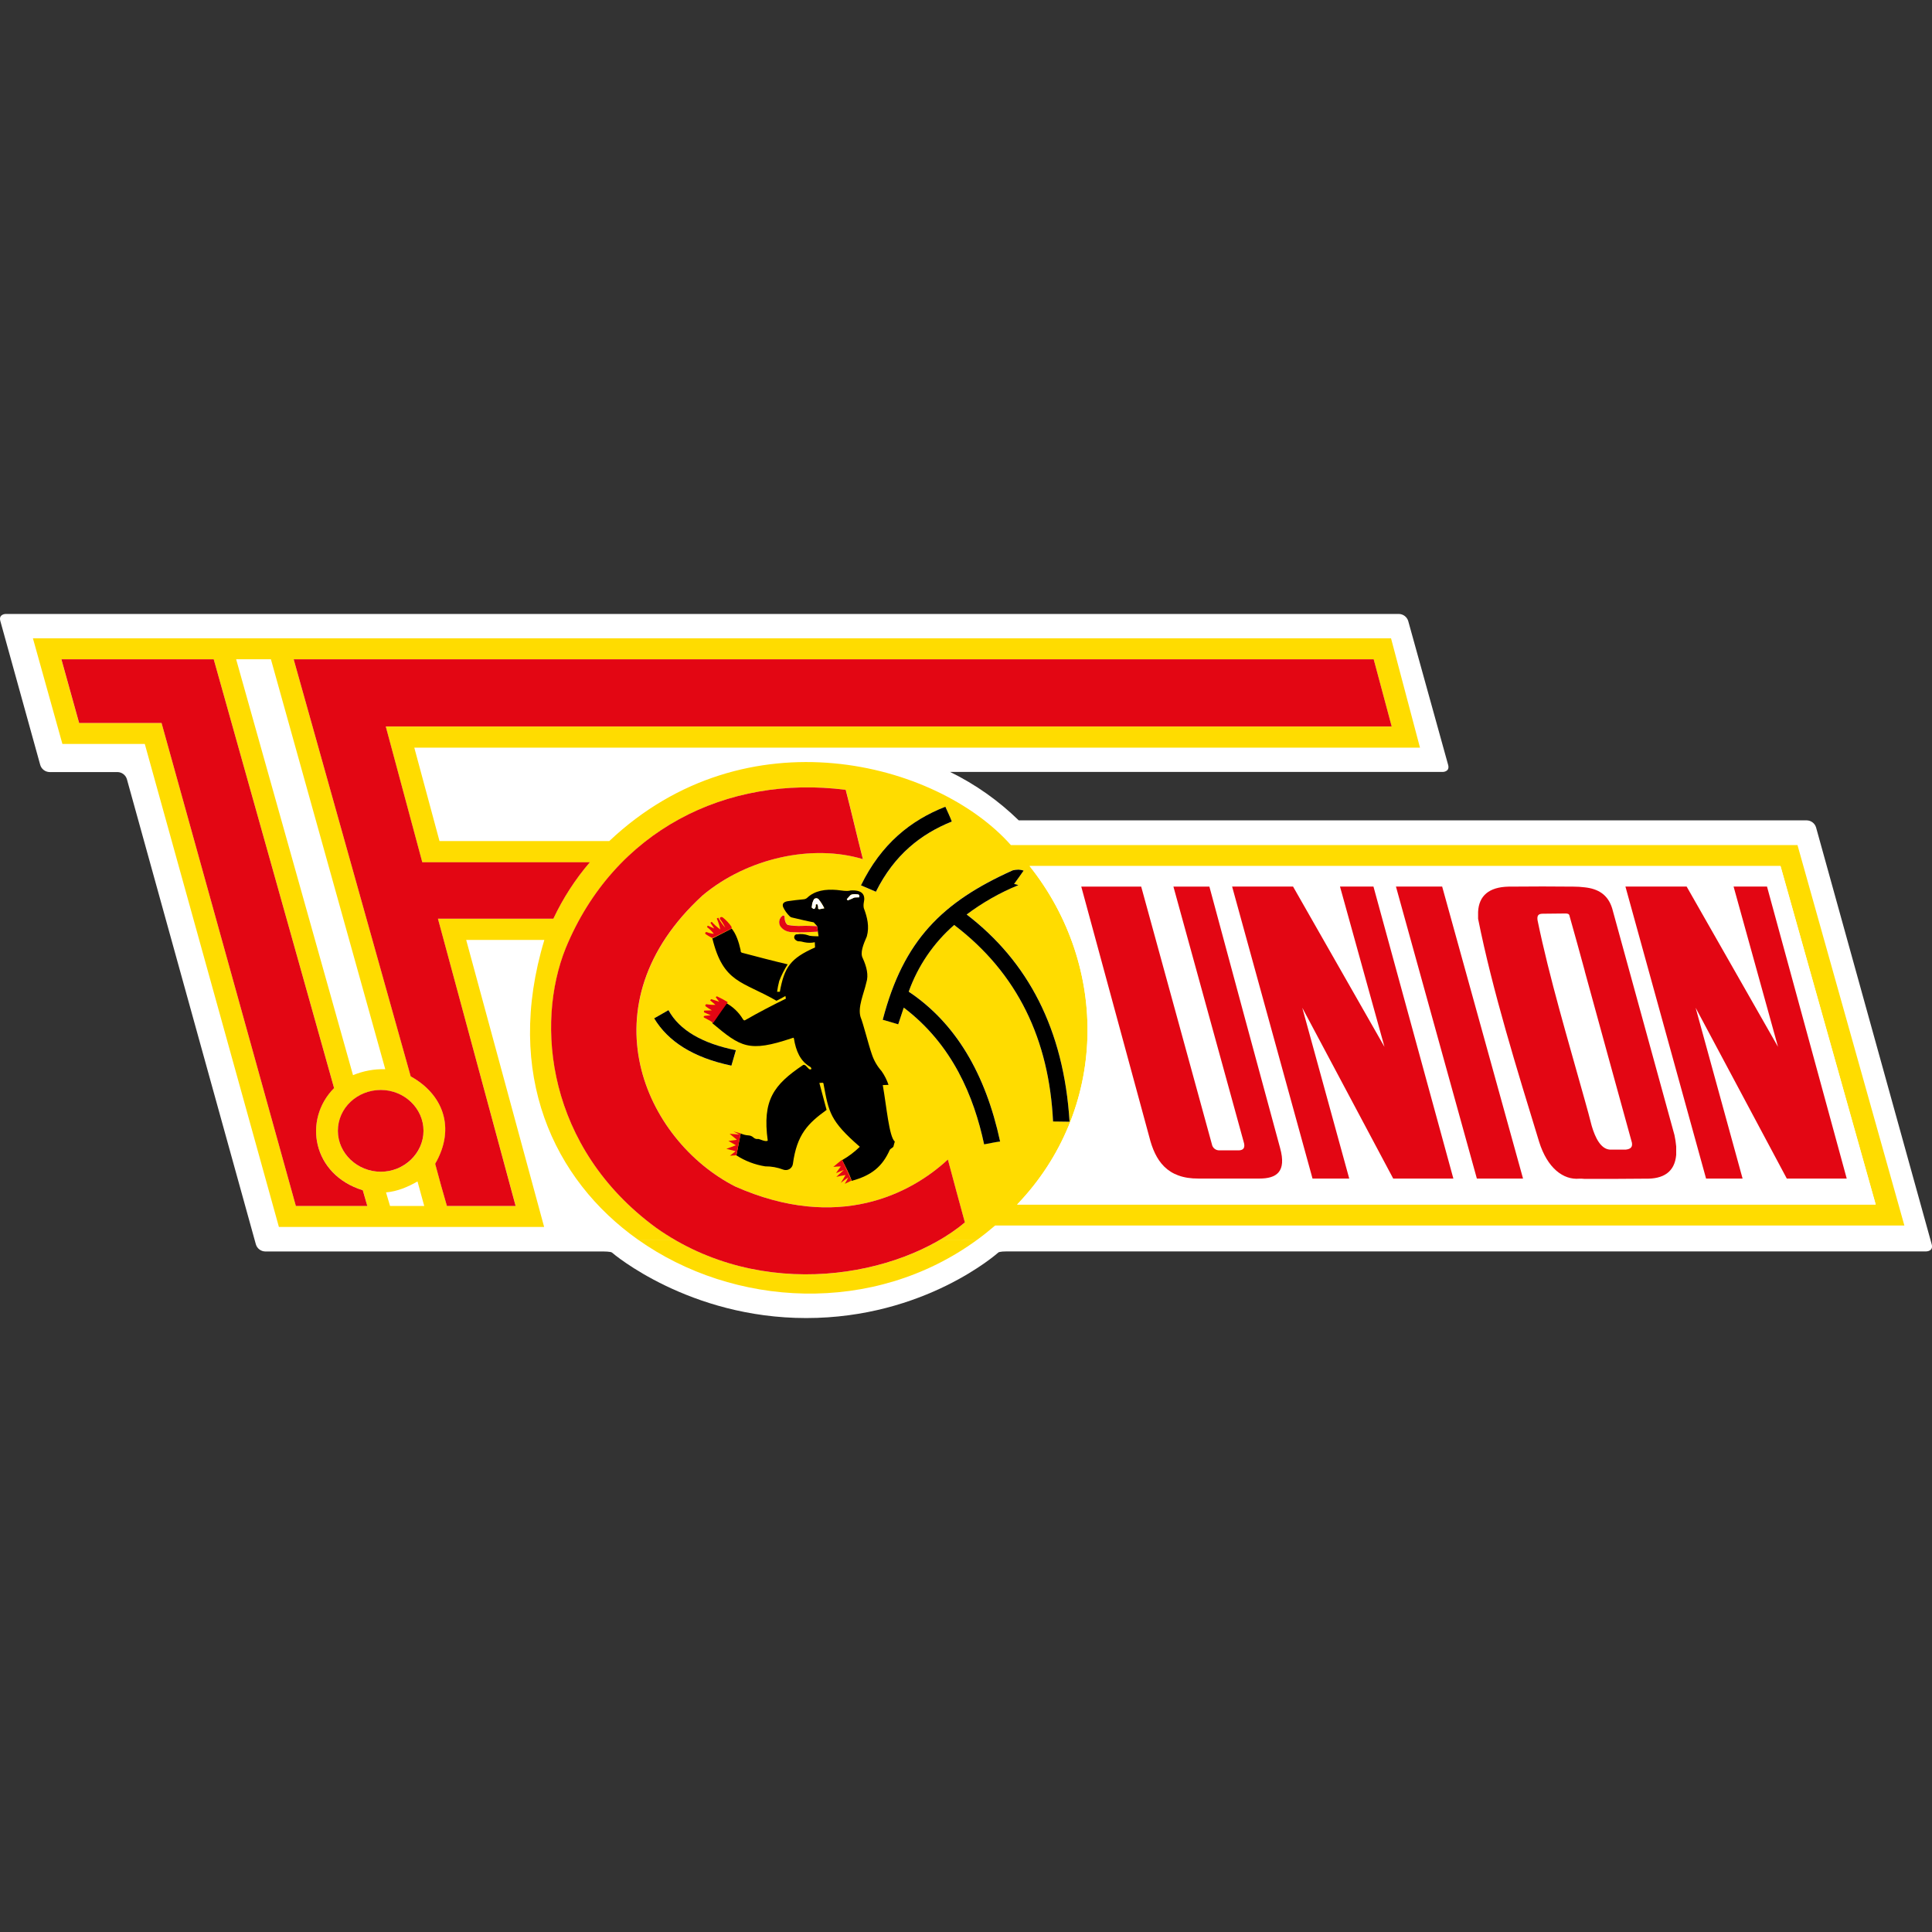
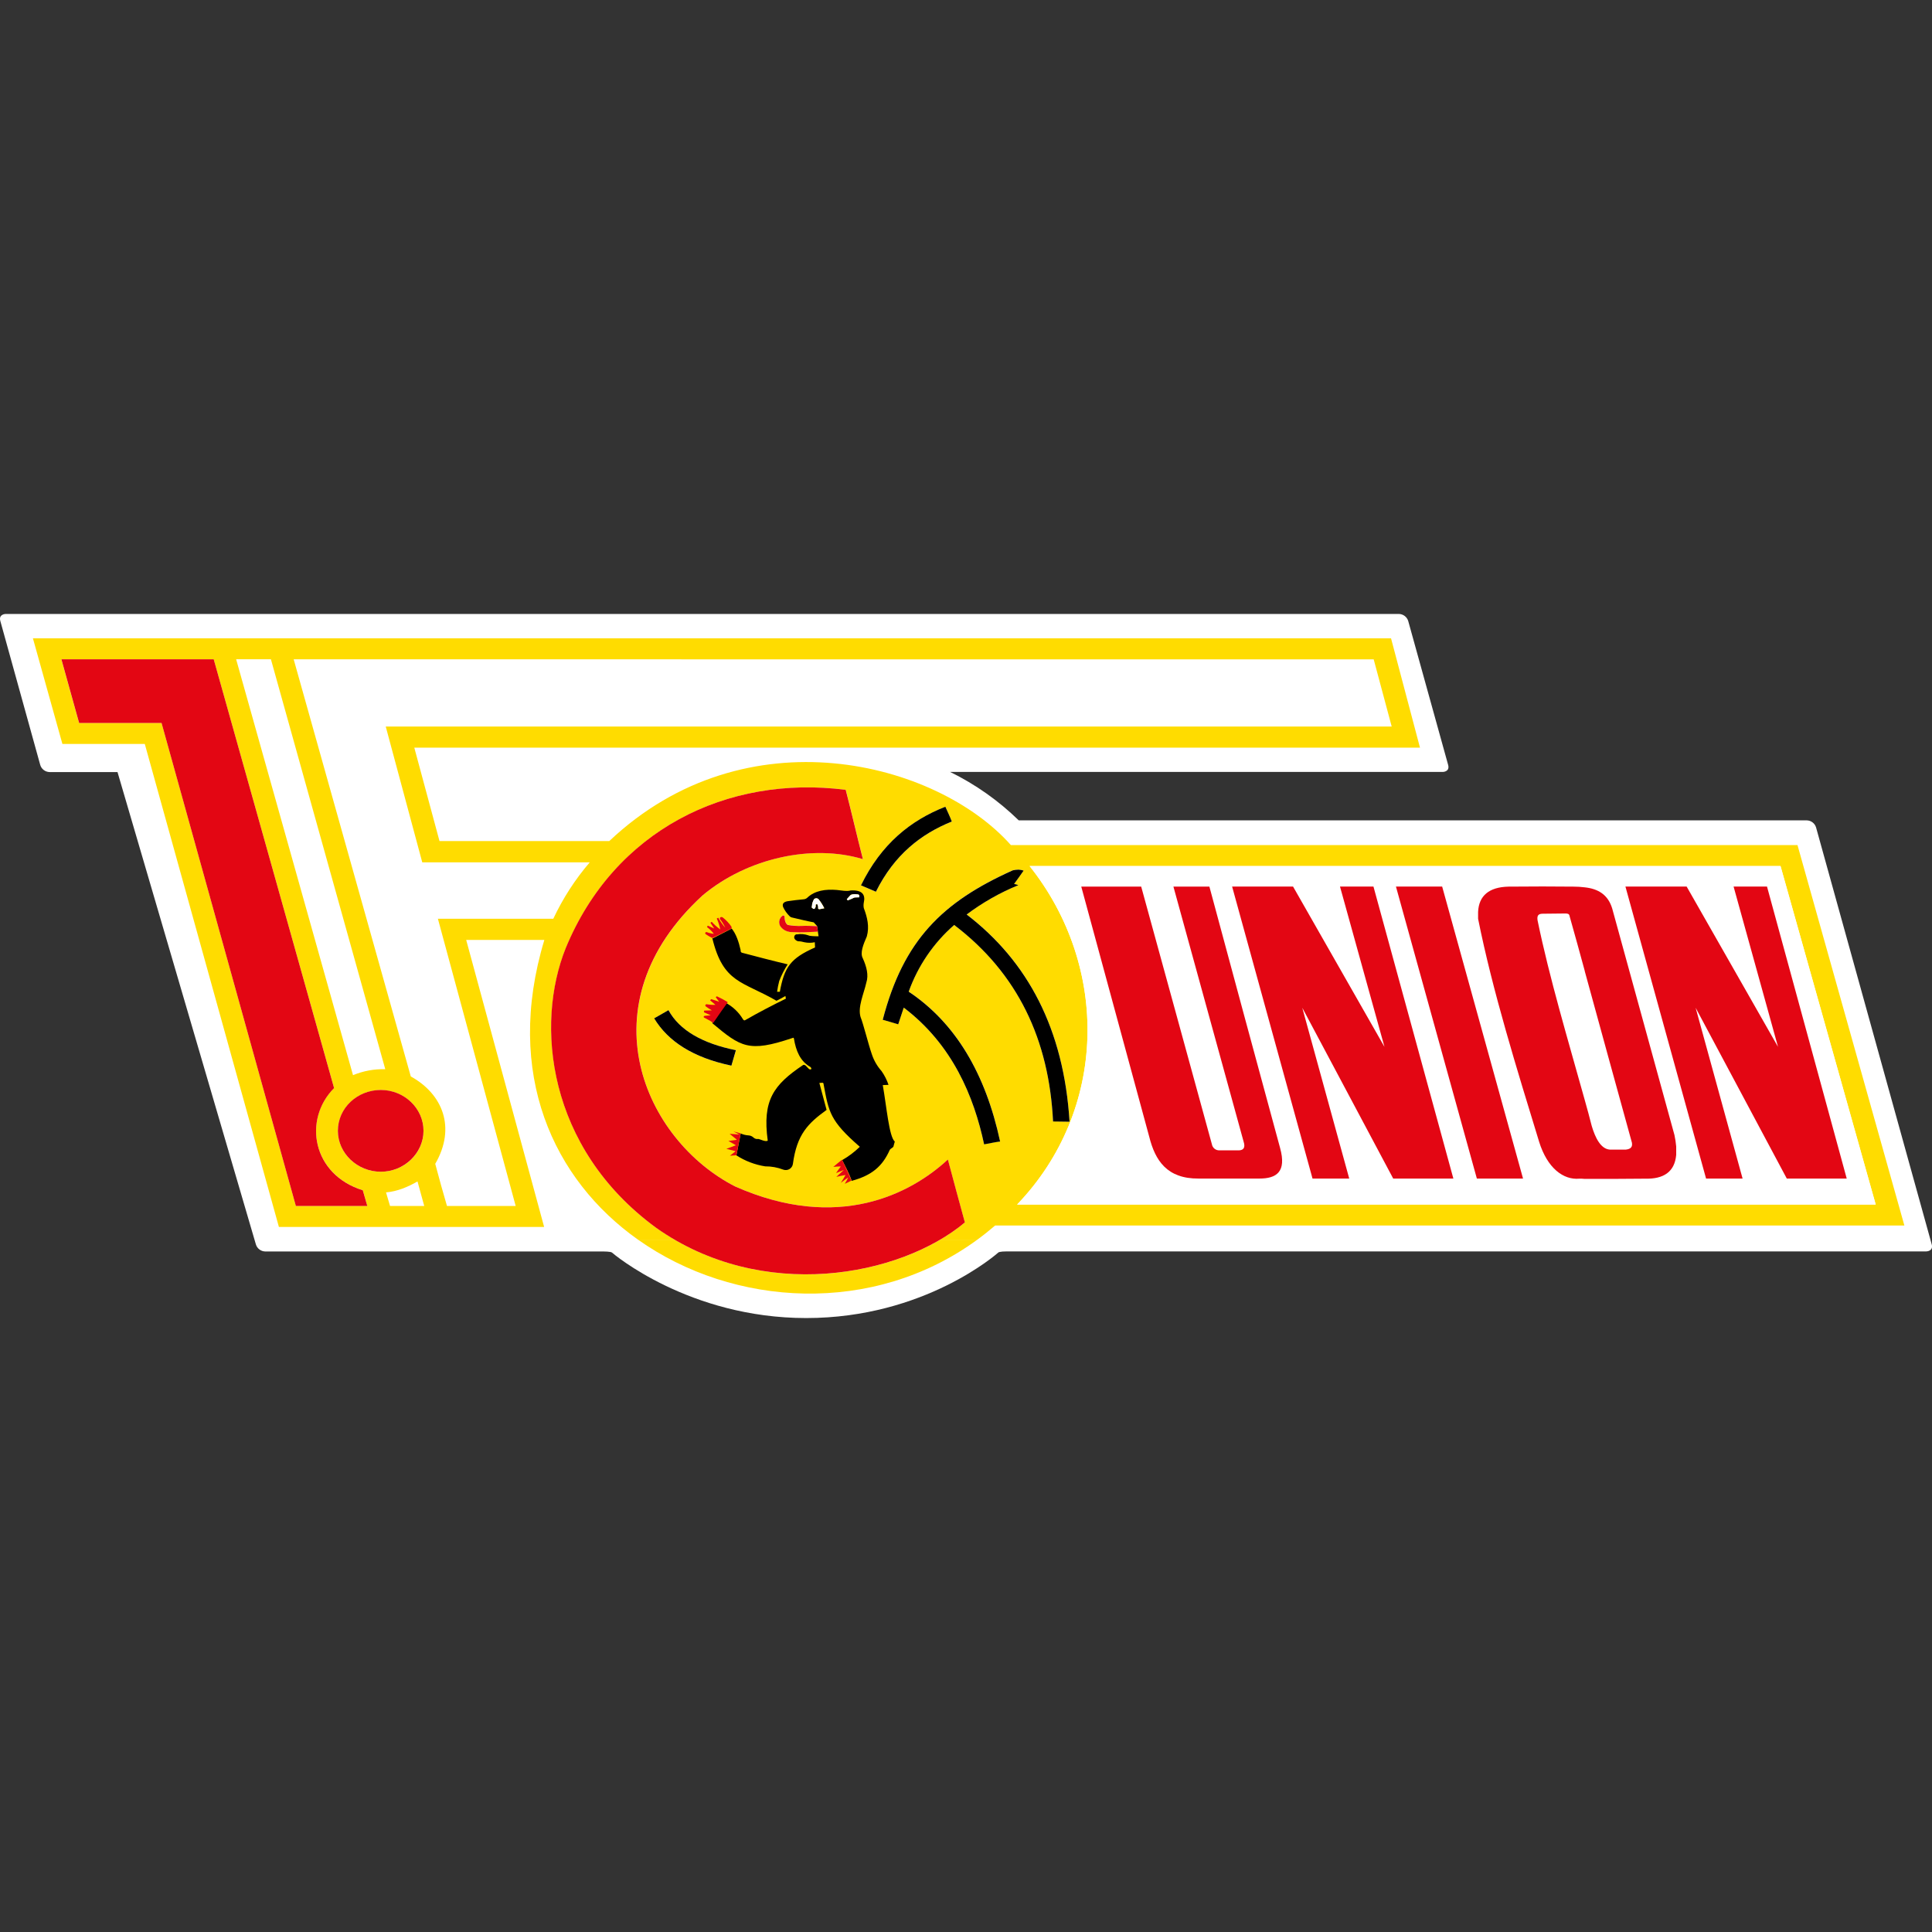
<svg xmlns="http://www.w3.org/2000/svg" width="50" height="50" viewBox="0 0 50 50" fill="none">
  <rect x="0" y="0" width="50" height="50" fill="#333333" stroke="none" />
  <g clip-path="url(#clip0_4398_1183)">
-     <path d="M47 21.415C46.968 21.307 46.87 21.233 46.758 21.231H26.365C25.843 20.722 25.244 20.299 24.59 19.978H37.337C37.337 19.978 37.529 19.978 37.477 19.793L36.445 16.073C36.413 15.966 36.315 15.891 36.203 15.889H0.149C0.149 15.889 -0.043 15.889 0.009 16.073L1.041 19.796C1.073 19.904 1.171 19.979 1.284 19.981H3.041C3.153 19.983 3.252 20.057 3.284 20.165L6.622 32.204C6.654 32.312 6.753 32.386 6.865 32.388H15.615C15.615 32.388 15.806 32.388 15.837 32.416C15.867 32.443 17.828 34.111 20.864 34.111C23.931 34.111 25.808 32.439 25.839 32.413C25.839 32.413 25.869 32.386 26.061 32.386H49.852C49.852 32.386 50.043 32.386 49.992 32.201L47 21.415L47 21.415Z" fill="white" />
+     <path d="M47 21.415C46.968 21.307 46.87 21.233 46.758 21.231H26.365C25.843 20.722 25.244 20.299 24.59 19.978H37.337C37.337 19.978 37.529 19.978 37.477 19.793L36.445 16.073C36.413 15.966 36.315 15.891 36.203 15.889H0.149C0.149 15.889 -0.043 15.889 0.009 16.073L1.041 19.796C1.073 19.904 1.171 19.979 1.284 19.981H3.041L6.622 32.204C6.654 32.312 6.753 32.386 6.865 32.388H15.615C15.615 32.388 15.806 32.388 15.837 32.416C15.867 32.443 17.828 34.111 20.864 34.111C23.931 34.111 25.808 32.439 25.839 32.413C25.839 32.413 25.869 32.386 26.061 32.386H49.852C49.852 32.386 50.043 32.386 49.992 32.201L47 21.415L47 21.415Z" fill="white" />
    <path d="M17.456 32.081C19.808 33.454 22.617 33.091 24.336 32.081H25.295C22.601 34.054 18.981 33.831 16.51 32.081H17.456H17.456Z" fill="#FFDC00" />
    <path d="M16.51 32.081C14.326 30.535 13.04 27.796 14.088 24.325H12.065L14.082 31.753H7.218L3.747 19.253H1.615L0.852 16.52H36L36.749 19.349H10.722L11.374 21.766H15.769C19.311 18.419 24.248 19.713 26.162 21.871H46.519L49.285 31.716H25.754C25.604 31.845 25.451 31.967 25.295 32.081H24.333C24.557 31.95 24.77 31.802 24.97 31.637C24.821 31.101 24.678 30.558 24.53 30.009C23.582 30.889 21.695 31.889 19.026 30.705C16.686 29.509 15.096 26.008 18.186 23.172C19.349 22.198 21.029 21.838 22.334 22.235C22.18 21.637 22.044 21.039 21.89 20.441C18.807 20.046 15.899 21.496 14.645 24.534C13.85 26.501 14.154 29.701 16.978 31.772C17.136 31.883 17.296 31.986 17.458 32.081L16.51 32.081L16.51 32.081ZM19.118 29.617L19.056 29.898C19.077 29.803 19.097 29.71 19.118 29.617ZM16.931 26.353C17.286 26.951 17.931 27.37 18.931 27.58C18.97 27.444 19.008 27.315 19.047 27.179C18.187 27.006 17.586 26.668 17.302 26.144C17.179 26.211 17.056 26.285 16.933 26.353H16.931L16.931 26.353ZM22.669 23.08C23.148 22.118 23.84 21.58 24.634 21.261C24.583 21.131 24.523 21.002 24.468 20.879C23.57 21.23 22.807 21.84 22.283 22.913L22.672 23.08H22.669L22.669 23.08ZM26.205 22.524C24.383 23.345 23.382 24.334 22.845 26.389C22.981 26.426 23.117 26.469 23.246 26.506C23.291 26.364 23.343 26.216 23.388 26.075C24.648 27.03 25.204 28.374 25.469 29.613C25.618 29.589 25.735 29.558 25.883 29.539C25.502 27.77 24.726 26.469 23.517 25.661C23.755 24.995 24.16 24.401 24.693 23.935C26.342 25.187 27.149 26.907 27.253 29.021C27.395 29.021 27.537 29.028 27.68 29.028C27.531 26.629 26.6 24.879 25.017 23.664C25.429 23.356 25.878 23.101 26.355 22.906C26.318 22.893 26.281 22.883 26.243 22.875C26.328 22.758 26.41 22.647 26.489 22.53C26.448 22.516 26.404 22.508 26.36 22.505C26.308 22.506 26.256 22.512 26.205 22.524V22.524L26.205 22.524ZM10.094 31.21H10.979C10.924 31.007 10.863 30.792 10.805 30.576C10.546 30.723 10.281 30.834 9.99 30.859L10.094 31.21H10.094ZM26.646 22.414C28.722 25.021 28.667 28.732 26.322 31.174H48.545L46.08 22.414H26.646H26.646ZM5.531 17.062H1.587L2.046 18.709H4.181L7.657 31.209H9.506C9.467 31.079 9.428 30.938 9.39 30.802C8.078 30.395 7.838 28.969 8.646 28.157L5.531 17.062L5.531 17.062ZM9.855 28.209C9.244 28.209 8.744 28.684 8.744 29.264C8.744 29.845 9.244 30.324 9.855 30.324C10.466 30.324 10.96 29.85 10.96 29.264C10.96 28.679 10.46 28.209 9.855 28.209ZM7.6 17.062L10.631 27.858C11.458 28.314 11.807 29.183 11.264 30.12C11.361 30.49 11.464 30.854 11.568 31.211H13.346L11.333 23.778H14.319C14.566 23.251 14.884 22.759 15.263 22.317H10.928L9.983 18.803H36.017L35.551 17.064L7.599 17.063L7.6 17.062ZM21.146 23.967C20.991 23.961 20.855 23.955 20.745 23.961C20.626 23.965 20.507 23.957 20.39 23.936C20.338 23.906 20.306 23.832 20.306 23.721C20.305 23.709 20.298 23.698 20.287 23.693C20.276 23.688 20.263 23.689 20.254 23.696C20.169 23.756 20.141 23.869 20.189 23.961C20.239 24.036 20.315 24.089 20.402 24.109C20.428 24.116 20.454 24.12 20.48 24.121C20.525 24.121 20.577 24.121 20.674 24.127C20.758 24.127 20.841 24.127 20.92 24.121C21.015 24.115 21.097 24.115 21.168 24.109L21.154 24.017C21.151 24 21.148 23.984 21.146 23.967L21.146 23.967ZM9.971 27.672L7.011 17.061H6.111L9.136 27.825C9.4 27.716 9.684 27.663 9.969 27.671L9.971 27.672L9.971 27.672Z" fill="#FFDC00" />
    <path d="M21.941 23.301C21.994 23.282 22.045 23.259 22.096 23.234C22.102 23.227 22.135 23.221 22.238 23.221V23.19C22.24 23.18 22.237 23.17 22.231 23.162C22.225 23.154 22.216 23.149 22.206 23.148C22.186 23.148 22.16 23.141 22.135 23.141C22.076 23.141 22.023 23.148 22.005 23.172C21.973 23.209 21.941 23.24 21.915 23.271C21.922 23.282 21.931 23.293 21.941 23.301L21.941 23.301ZM21.334 23.505C21.293 23.422 21.243 23.343 21.185 23.271C21.152 23.24 21.101 23.24 21.069 23.271C21.036 23.327 21.017 23.391 21.013 23.456C21.006 23.467 21.006 23.481 21.013 23.492C21.026 23.499 21.032 23.511 21.045 23.517C21.058 23.524 21.071 23.524 21.084 23.517C21.109 23.489 21.119 23.45 21.11 23.413L21.148 23.394C21.163 23.416 21.172 23.442 21.174 23.468V23.5C21.168 23.519 21.187 23.531 21.213 23.531C21.252 23.525 21.291 23.513 21.336 23.506L21.334 23.505L21.334 23.505ZM21.185 24.233L21.167 24.111C21.165 24.08 21.161 24.049 21.154 24.019L21.145 23.964C21.12 23.933 21.081 23.901 21.061 23.871C20.867 23.834 20.693 23.791 20.506 23.747C20.479 23.743 20.454 23.73 20.435 23.711C20.366 23.643 20.309 23.564 20.268 23.476C20.236 23.39 20.281 23.341 20.384 23.323C20.52 23.304 20.662 23.285 20.804 23.273C20.835 23.27 20.865 23.257 20.889 23.236C21.088 23.045 21.366 23.008 21.657 23.032C21.748 23.039 21.916 23.076 22.013 23.045C22.317 23.026 22.402 23.156 22.355 23.359C22.346 23.406 22.346 23.454 22.355 23.501C22.446 23.741 22.504 23.982 22.433 24.235C22.342 24.444 22.252 24.66 22.33 24.802C22.426 25.017 22.485 25.233 22.42 25.431C22.355 25.72 22.194 26.06 22.271 26.32C22.342 26.492 22.472 27.022 22.562 27.281C22.615 27.443 22.701 27.592 22.814 27.719C22.891 27.829 22.952 27.949 22.995 28.076C22.944 28.076 22.898 28.082 22.846 28.082C22.944 28.631 23.008 29.416 23.157 29.544C23.144 29.58 23.137 29.624 23.125 29.661C23.125 29.698 23.053 29.716 23.027 29.759C22.84 30.179 22.569 30.419 22.038 30.561V30.543C21.983 30.396 21.885 30.195 21.796 30.023C21.962 29.928 22.115 29.812 22.252 29.679C21.474 29.001 21.451 28.785 21.315 28.064C21.315 28.033 21.302 28.021 21.282 28.021C21.263 28.021 21.231 28.027 21.205 28.027C21.27 28.261 21.328 28.496 21.392 28.724C20.907 29.075 20.623 29.359 20.52 30.123C20.512 30.178 20.48 30.226 20.432 30.255C20.384 30.284 20.326 30.289 20.274 30.271C20.124 30.213 19.964 30.184 19.802 30.185C19.538 30.143 19.284 30.047 19.059 29.901C19.098 29.71 19.13 29.525 19.17 29.334C19.233 29.363 19.301 29.38 19.371 29.384C19.419 29.386 19.465 29.406 19.5 29.439C19.532 29.47 19.578 29.484 19.622 29.476C19.661 29.476 19.817 29.562 19.869 29.519C19.726 28.471 20.023 28.075 20.78 27.565C20.805 27.552 20.819 27.559 20.851 27.577C20.883 27.608 20.906 27.639 20.941 27.67C21.006 27.694 21.012 27.651 20.974 27.614C20.709 27.466 20.599 27.195 20.547 26.88C20.54 26.868 20.553 26.844 20.495 26.868C19.377 27.244 19.17 27.096 18.433 26.479L18.622 26.172C18.67 26.096 18.718 26.021 18.768 25.945C18.959 26.044 19.119 26.195 19.229 26.38C19.254 26.418 19.273 26.411 19.3 26.393C19.642 26.196 19.991 26.017 20.34 25.844C20.333 25.822 20.329 25.799 20.327 25.776C20.25 25.82 20.172 25.863 20.095 25.9C19.216 25.389 18.719 25.45 18.435 24.282C18.443 24.284 18.452 24.282 18.459 24.278C18.614 24.196 18.758 24.124 18.917 24.042L18.937 24.032C19.049 24.168 19.119 24.371 19.17 24.599C19.157 24.618 19.183 24.648 19.196 24.655C19.597 24.76 19.991 24.865 20.385 24.957C20.297 25.093 20.224 25.238 20.166 25.389C20.142 25.48 20.124 25.573 20.111 25.667H20.182C20.299 25.032 20.453 24.804 21.093 24.52C21.093 24.477 21.087 24.428 21.087 24.385C20.997 24.404 20.905 24.404 20.816 24.385C20.763 24.369 20.709 24.36 20.654 24.36C20.499 24.311 20.551 24.169 20.628 24.181C20.726 24.165 20.826 24.174 20.919 24.206C20.951 24.225 21.055 24.231 21.184 24.231L21.185 24.233L21.185 24.233Z" fill="black" />
    <path d="M16.932 26.353C17.055 26.285 17.177 26.211 17.3 26.143C17.585 26.667 18.186 27.006 19.045 27.179C19.006 27.314 18.968 27.444 18.929 27.579C17.934 27.37 17.288 26.95 16.929 26.353H16.932L16.932 26.353Z" fill="black" />
    <path d="M22.671 23.079L22.282 22.913C22.806 21.84 23.568 21.23 24.466 20.878C24.522 21.002 24.583 21.131 24.633 21.261C23.838 21.581 23.146 22.118 22.668 23.079H22.671L22.671 23.079Z" fill="black" />
    <path d="M26.206 22.525C26.257 22.513 26.309 22.507 26.361 22.506C26.405 22.509 26.449 22.517 26.491 22.531C26.413 22.648 26.329 22.759 26.245 22.876C26.282 22.883 26.32 22.894 26.356 22.907C25.879 23.102 25.429 23.358 25.017 23.667C26.6 24.881 27.531 26.632 27.68 29.03C27.538 29.03 27.395 29.024 27.253 29.024C27.15 26.91 26.342 25.191 24.694 23.938C24.16 24.403 23.756 24.998 23.517 25.664C24.726 26.472 25.502 27.775 25.883 29.542C25.735 29.56 25.618 29.591 25.469 29.616C25.205 28.377 24.649 27.032 23.389 26.077C23.343 26.219 23.291 26.367 23.246 26.509C23.117 26.472 22.981 26.428 22.845 26.392C23.382 24.332 24.384 23.346 26.206 22.526V22.524L26.206 22.525Z" fill="black" />
    <path d="M27.983 22.945L29.741 29.423C29.896 30.035 30.2 30.508 31.019 30.502H32.589C33.029 30.502 33.301 30.336 33.126 29.707C32.519 27.458 31.91 25.204 31.299 22.944H30.368L32.184 29.54C32.236 29.694 32.184 29.763 32.068 29.768H31.555C31.46 29.771 31.377 29.703 31.362 29.608C30.754 27.389 30.139 25.17 29.533 22.944H27.983L27.983 22.945ZM33.464 22.945H31.889L33.97 30.5H34.92L33.705 26.08L36.056 30.5H37.611L35.545 22.945H34.679L35.83 27.093L33.464 22.945V22.945ZM43.65 22.945H42.066L44.154 30.5H45.098L43.883 26.08L46.241 30.5H47.792L45.731 22.945H44.865L46.015 27.093L43.65 22.945V22.945ZM36.127 22.945L38.223 30.5H39.418L37.323 22.945H36.127ZM38.253 23.778C38.628 25.652 39.261 27.686 39.83 29.548C40.043 30.232 40.457 30.541 40.871 30.503C40.918 30.503 40.966 30.505 41.013 30.51C41.543 30.51 42.06 30.51 42.577 30.503C43.049 30.516 43.339 30.331 43.378 29.887V29.671C43.369 29.572 43.354 29.473 43.333 29.375L41.723 23.511C41.612 23.147 41.354 22.999 41.012 22.962C40.917 22.95 40.822 22.944 40.727 22.944C40.211 22.938 39.654 22.938 39.034 22.944C38.534 22.956 38.272 23.178 38.252 23.597V23.778H38.253L38.253 23.778ZM26.646 22.413H46.08L48.542 31.174H26.322C28.667 28.732 28.722 25.021 26.646 22.413H26.646ZM41.013 25.126C41.42 26.612 41.82 28.079 42.235 29.571C42.254 29.682 42.203 29.737 42.073 29.749H41.667C41.428 29.737 41.286 29.441 41.195 29.138C41.14 28.916 41.079 28.688 41.014 28.466C40.581 26.906 40.103 25.309 39.792 23.811C39.779 23.7 39.805 23.645 39.928 23.645C40.121 23.645 40.322 23.638 40.509 23.638C40.561 23.638 40.613 23.645 40.62 23.7C40.756 24.181 40.885 24.649 41.014 25.124L41.013 25.126L41.013 25.126Z" fill="white" />
    <path d="M5.531 17.062L8.646 28.159C7.838 28.973 8.078 30.398 9.389 30.804C9.428 30.94 9.467 31.082 9.506 31.211H7.657L4.181 18.711H2.048L1.589 17.062H5.531L5.531 17.062Z" fill="#E30613" />
    <path d="M9.855 28.208C10.462 28.208 10.96 28.683 10.96 29.264C10.96 29.845 10.46 30.324 9.855 30.324C9.25 30.324 8.744 29.849 8.744 29.264C8.744 28.678 9.244 28.208 9.855 28.208Z" fill="#E30613" />
-     <path d="M7.599 17.062H35.551L36.017 18.801H9.984L10.929 22.315H15.266C14.886 22.757 14.569 23.249 14.321 23.776H11.334L13.344 31.21H11.566C11.462 30.853 11.359 30.488 11.262 30.119C11.805 29.182 11.456 28.313 10.629 27.857L7.6 17.062L7.599 17.062Z" fill="#E30613" />
    <path d="M22.333 22.235C21.028 21.84 19.348 22.198 18.184 23.172C15.095 26.005 16.684 29.509 19.024 30.705C21.694 31.889 23.58 30.89 24.531 30.008C24.679 30.557 24.822 31.1 24.971 31.636C23.29 33.042 19.723 33.719 16.976 31.772C14.152 29.7 13.848 26.5 14.642 24.534C15.896 21.495 18.804 20.046 21.887 20.441C22.042 21.039 22.178 21.637 22.332 22.235H22.333L22.333 22.235Z" fill="#E30613" />
    <path d="M21.176 24.111L21.156 24.019C21.163 24.051 21.171 24.082 21.176 24.111Z" fill="#EB1C24" />
    <path d="M21.146 23.967C21.146 23.984 21.151 24 21.154 24.017L21.167 24.111C21.096 24.117 21.014 24.117 20.919 24.123C20.841 24.129 20.757 24.129 20.674 24.129C20.576 24.123 20.525 24.123 20.48 24.123C20.453 24.122 20.427 24.118 20.402 24.111C20.314 24.091 20.238 24.038 20.189 23.963C20.14 23.871 20.168 23.757 20.253 23.698C20.263 23.691 20.276 23.69 20.286 23.695C20.297 23.7 20.304 23.711 20.305 23.723C20.305 23.834 20.337 23.908 20.389 23.938C20.506 23.959 20.626 23.967 20.745 23.963C20.856 23.956 20.99 23.963 21.145 23.969L21.146 23.967L21.146 23.967Z" fill="#E30613" />
    <path d="M18.433 24.278C18.593 24.197 18.754 24.12 18.916 24.038C18.756 24.119 18.613 24.191 18.457 24.274C18.45 24.278 18.441 24.279 18.433 24.278L18.433 24.278Z" fill="#EB1C24" />
    <path d="M18.929 23.986C18.933 24 18.936 24.014 18.935 24.029C18.768 24.115 18.599 24.196 18.431 24.275C18.373 24.245 18.308 24.207 18.264 24.177C18.232 24.146 18.264 24.109 18.303 24.127C18.342 24.146 18.394 24.152 18.445 24.165H18.472C18.422 24.099 18.363 24.041 18.297 23.992L18.317 23.955C18.368 23.98 18.428 24.004 18.483 24.029L18.386 23.881C18.393 23.875 18.405 23.869 18.419 23.856C18.485 23.93 18.56 23.997 18.641 24.054C18.621 23.956 18.59 23.861 18.55 23.77L18.589 23.751C18.64 23.844 18.701 23.931 18.77 24.01C18.733 23.931 18.688 23.857 18.635 23.788C18.609 23.732 18.68 23.726 18.699 23.739C18.789 23.808 18.868 23.892 18.932 23.985L18.929 23.986L18.929 23.986Z" fill="#E30613" />
    <path d="M18.761 25.94C18.716 26.018 18.668 26.093 18.62 26.169L18.761 25.94Z" fill="#EB1C24" />
    <path d="M18.671 26.166C18.599 26.268 18.529 26.369 18.458 26.474L18.671 26.166ZM18.834 25.94C18.777 26.018 18.724 26.093 18.671 26.166L18.834 25.94ZM18.834 25.938L18.671 26.166L18.458 26.474C18.429 26.456 18.407 26.437 18.378 26.419C18.364 26.407 18.269 26.363 18.218 26.333C18.204 26.314 18.211 26.295 18.24 26.289C18.291 26.283 18.342 26.283 18.393 26.277C18.335 26.253 18.276 26.221 18.218 26.197C18.217 26.182 18.22 26.168 18.226 26.154C18.288 26.154 18.357 26.148 18.422 26.148C18.366 26.116 18.313 26.081 18.262 26.043C18.233 26 18.284 25.981 18.306 25.993C18.375 26.004 18.446 26.008 18.516 26.006L18.378 25.889C18.386 25.877 18.396 25.867 18.407 25.858C18.473 25.877 18.546 25.901 18.611 25.925C18.582 25.889 18.553 25.845 18.524 25.808C18.531 25.796 18.538 25.796 18.553 25.784C18.651 25.829 18.746 25.88 18.836 25.938H18.834L18.834 25.938Z" fill="#E30613" />
    <path d="M22.038 30.539C21.988 30.442 21.94 30.341 21.892 30.238L21.81 30.055C21.894 30.213 21.97 30.375 22.038 30.541V30.539L22.038 30.539Z" fill="#EB1C24" />
    <path d="M21.892 30.238C21.859 30.166 21.826 30.093 21.792 30.02L21.81 30.054L21.892 30.238L21.892 30.238Z" fill="#EB1C24" />
    <path d="M21.792 30.015C21.875 30.198 21.953 30.376 22.036 30.553C21.973 30.588 21.915 30.613 21.863 30.637C21.895 30.582 21.928 30.526 21.954 30.471C21.889 30.514 21.824 30.563 21.76 30.612C21.805 30.545 21.844 30.477 21.883 30.409C21.805 30.421 21.721 30.44 21.644 30.458C21.708 30.397 21.773 30.341 21.838 30.279C21.767 30.304 21.701 30.335 21.637 30.36C21.676 30.298 21.721 30.242 21.76 30.187C21.695 30.188 21.63 30.192 21.566 30.199C21.637 30.137 21.715 30.076 21.792 30.014V30.015V30.015Z" fill="#E30613" />
    <path d="M19.058 29.898L18.89 29.91L19.039 29.793L18.799 29.732L19.045 29.639L18.851 29.528L19.071 29.497L18.883 29.343L19.136 29.361L18.981 29.282L19.168 29.331L19.058 29.898Z" fill="#E30613" />
    <path d="M27.983 22.945H29.534C30.142 25.17 30.757 27.389 31.363 29.611C31.379 29.706 31.462 29.774 31.557 29.771H32.068C32.184 29.765 32.234 29.698 32.184 29.544L30.368 22.945H31.299C31.906 25.201 32.516 27.455 33.128 29.707C33.302 30.334 33.031 30.501 32.591 30.501H31.02C30.2 30.507 29.896 30.032 29.743 29.422L27.983 22.945L27.983 22.945Z" fill="#E30613" />
    <path d="M33.464 22.944L35.83 27.093L34.679 22.944H35.545L37.613 30.501H36.056L33.703 26.081L34.918 30.501H33.968L31.887 22.944H33.464Z" fill="#E30613" />
    <path d="M43.65 22.944L46.015 27.093L44.865 22.944H45.73L47.793 30.501H46.242L43.883 26.081L45.098 30.501H44.153L42.066 22.944H43.65Z" fill="#E30613" />
    <path d="M36.127 22.944H37.323L39.416 30.501H38.221L36.127 22.944Z" fill="#E30613" />
    <path d="M41.013 25.126C40.884 24.651 40.754 24.182 40.619 23.703C40.612 23.647 40.563 23.641 40.508 23.641C40.321 23.641 40.119 23.647 39.926 23.647C39.803 23.647 39.777 23.703 39.791 23.814C40.1 25.314 40.579 26.909 41.013 28.468C41.078 28.69 41.136 28.918 41.194 29.14C41.284 29.443 41.427 29.738 41.666 29.752H42.073C42.202 29.739 42.254 29.684 42.234 29.573C41.821 28.081 41.42 26.614 41.012 25.129L41.013 25.126L41.013 25.126ZM38.253 23.778V23.599C38.273 23.18 38.538 22.958 39.036 22.946C39.656 22.94 40.212 22.94 40.728 22.946C40.823 22.946 40.919 22.952 41.013 22.964C41.355 23.001 41.614 23.149 41.724 23.513L43.335 29.375C43.356 29.473 43.371 29.572 43.38 29.672V29.887C43.341 30.331 43.051 30.516 42.578 30.504C42.062 30.51 41.544 30.51 41.014 30.51C40.967 30.505 40.92 30.503 40.873 30.504C40.459 30.541 40.045 30.233 39.832 29.548C39.262 27.685 38.628 25.65 38.253 23.778L38.253 23.778Z" fill="#E30613" />
    <path d="M21.941 23.301C21.931 23.293 21.922 23.282 21.915 23.271C21.941 23.24 21.973 23.209 22.005 23.172C22.025 23.148 22.076 23.141 22.135 23.141C22.16 23.141 22.186 23.148 22.206 23.148C22.216 23.149 22.225 23.154 22.231 23.162C22.237 23.17 22.24 23.18 22.238 23.19V23.223C22.135 23.223 22.102 23.229 22.096 23.235C22.045 23.26 21.994 23.283 21.941 23.302V23.301L21.941 23.301Z" fill="white" />
    <path d="M21.333 23.505C21.288 23.511 21.249 23.523 21.21 23.529C21.185 23.529 21.166 23.517 21.172 23.498V23.468C21.169 23.442 21.16 23.416 21.146 23.394L21.107 23.412C21.116 23.449 21.107 23.489 21.082 23.517C21.068 23.523 21.055 23.529 21.043 23.517C21.03 23.505 21.023 23.498 21.011 23.492C21.004 23.481 21.004 23.467 21.011 23.456C21.014 23.39 21.033 23.327 21.066 23.271C21.099 23.239 21.15 23.239 21.183 23.271C21.241 23.343 21.291 23.421 21.331 23.505H21.333L21.333 23.505Z" fill="white" />
  </g>
  <defs>
    <clipPath id="clip0_4398_1183">
      <rect width="50" height="50" fill="white" />
    </clipPath>
  </defs>
</svg>